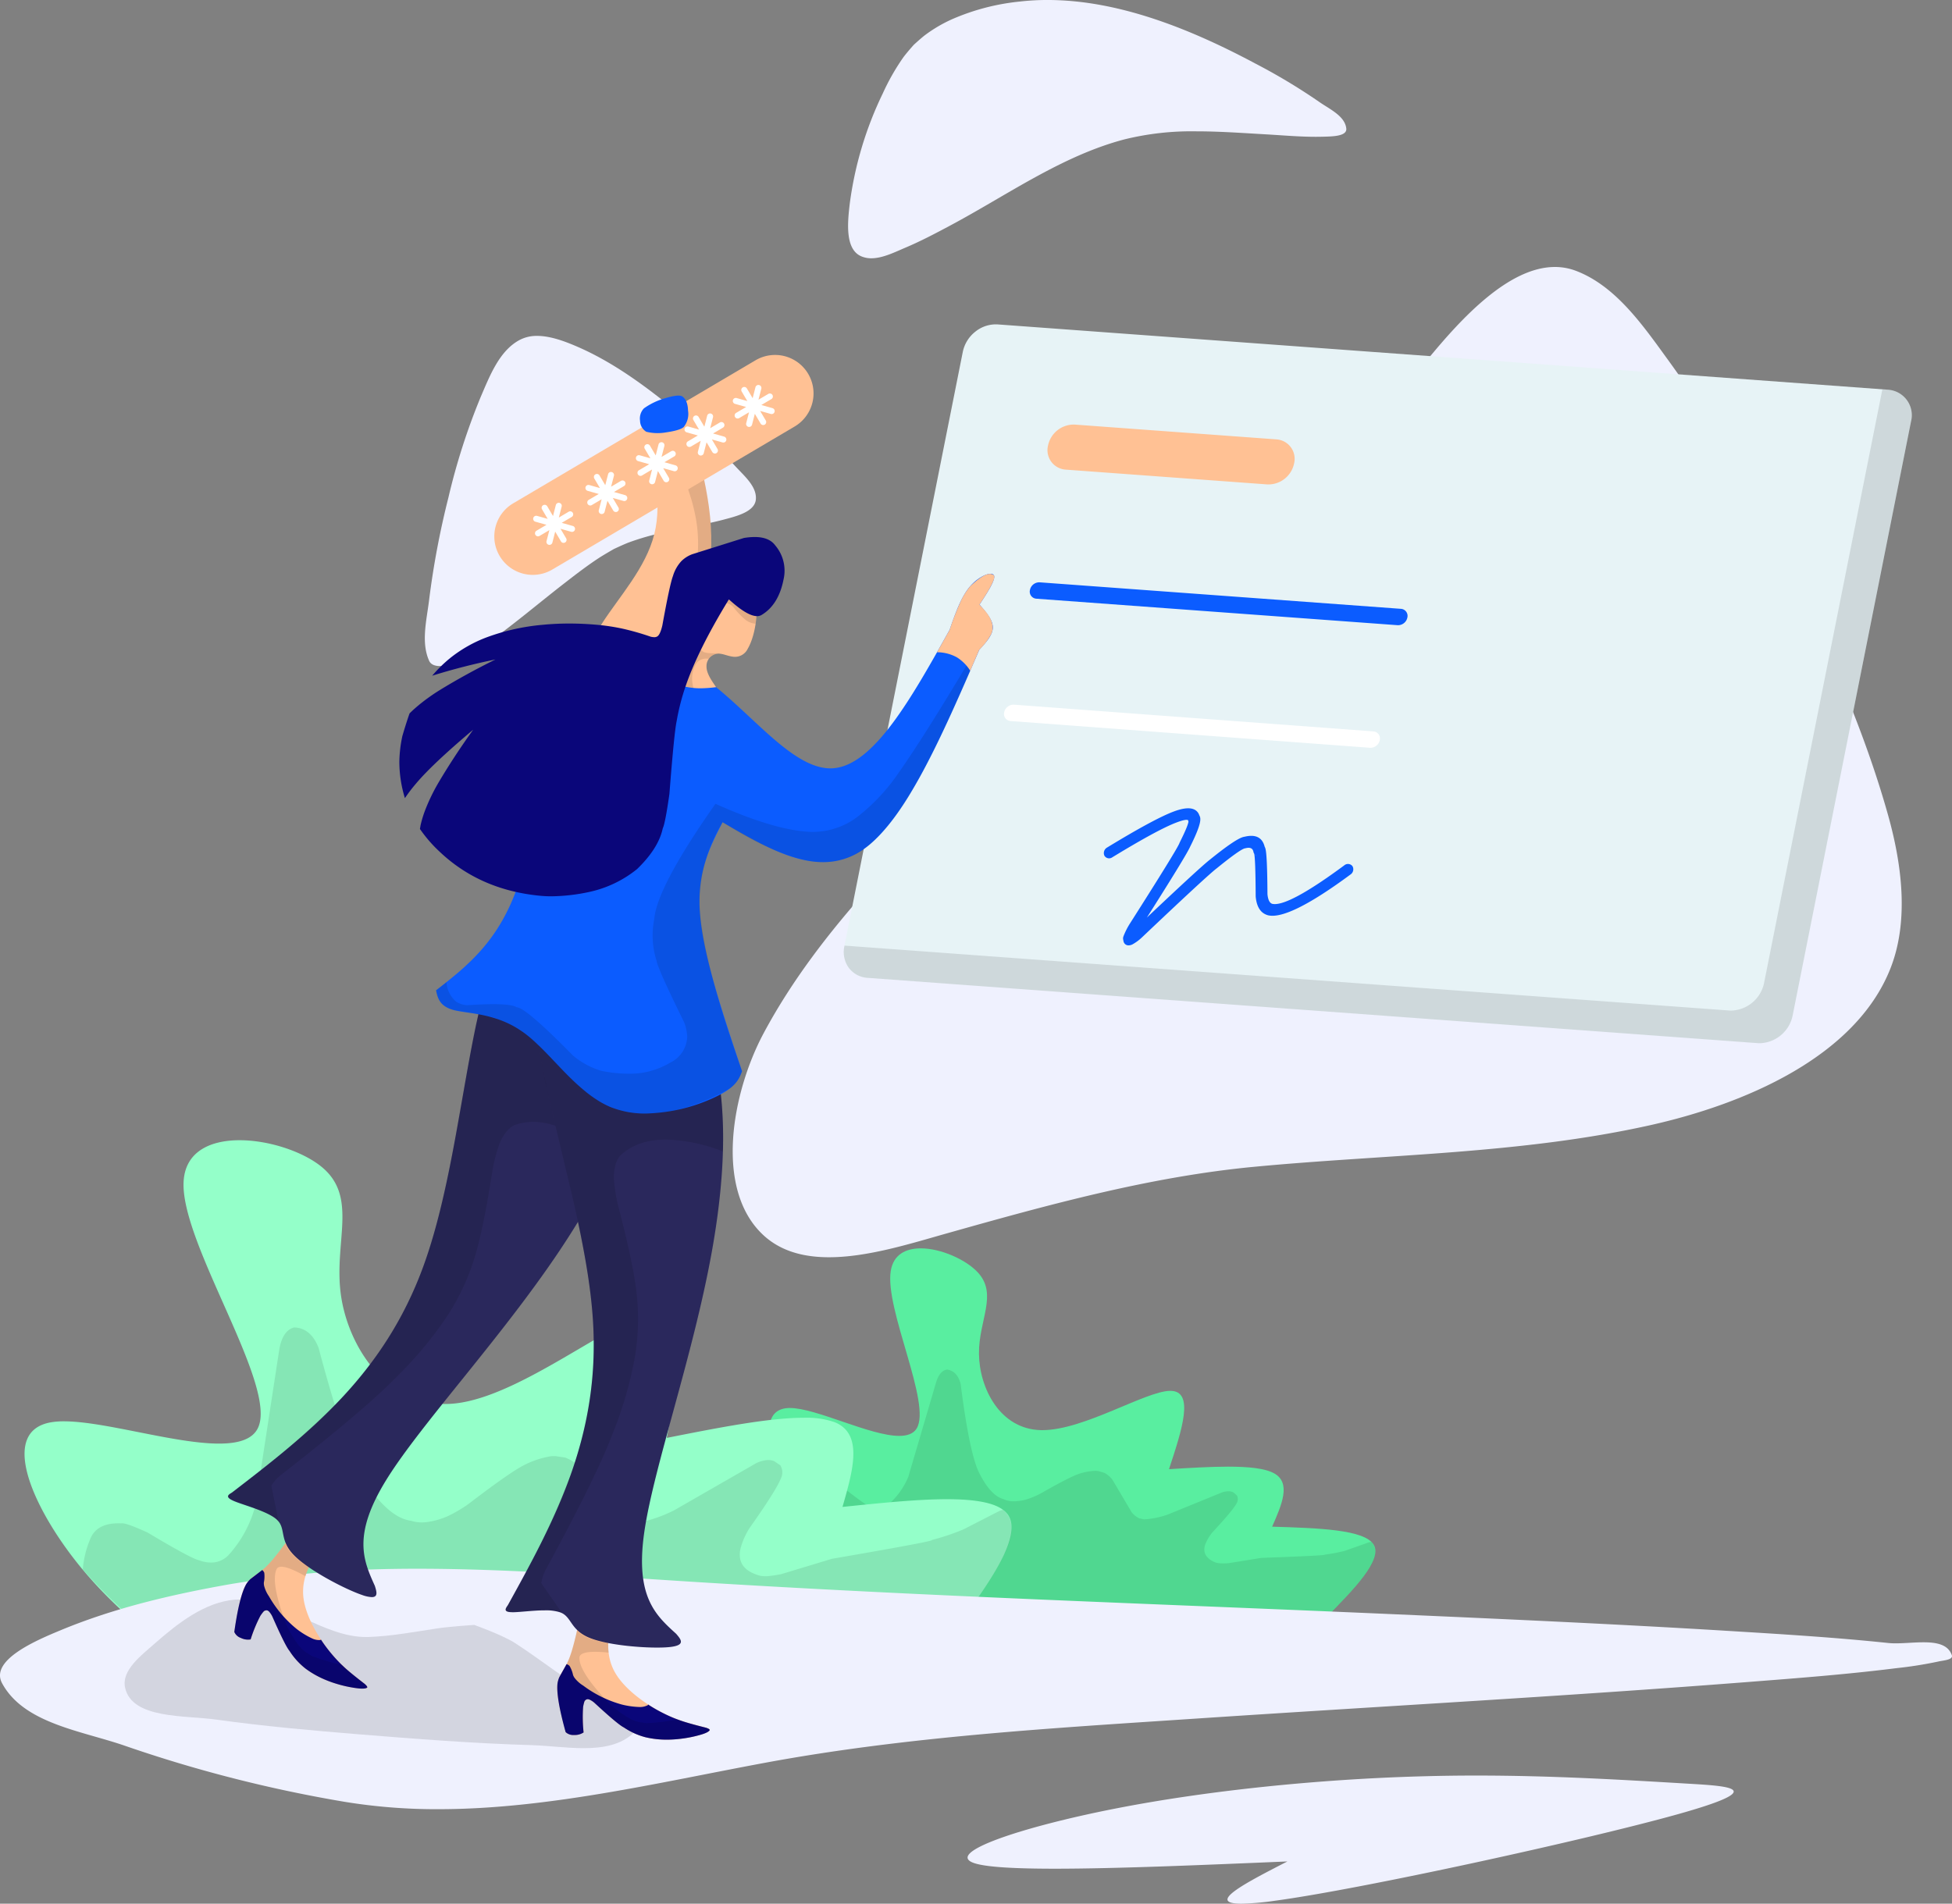
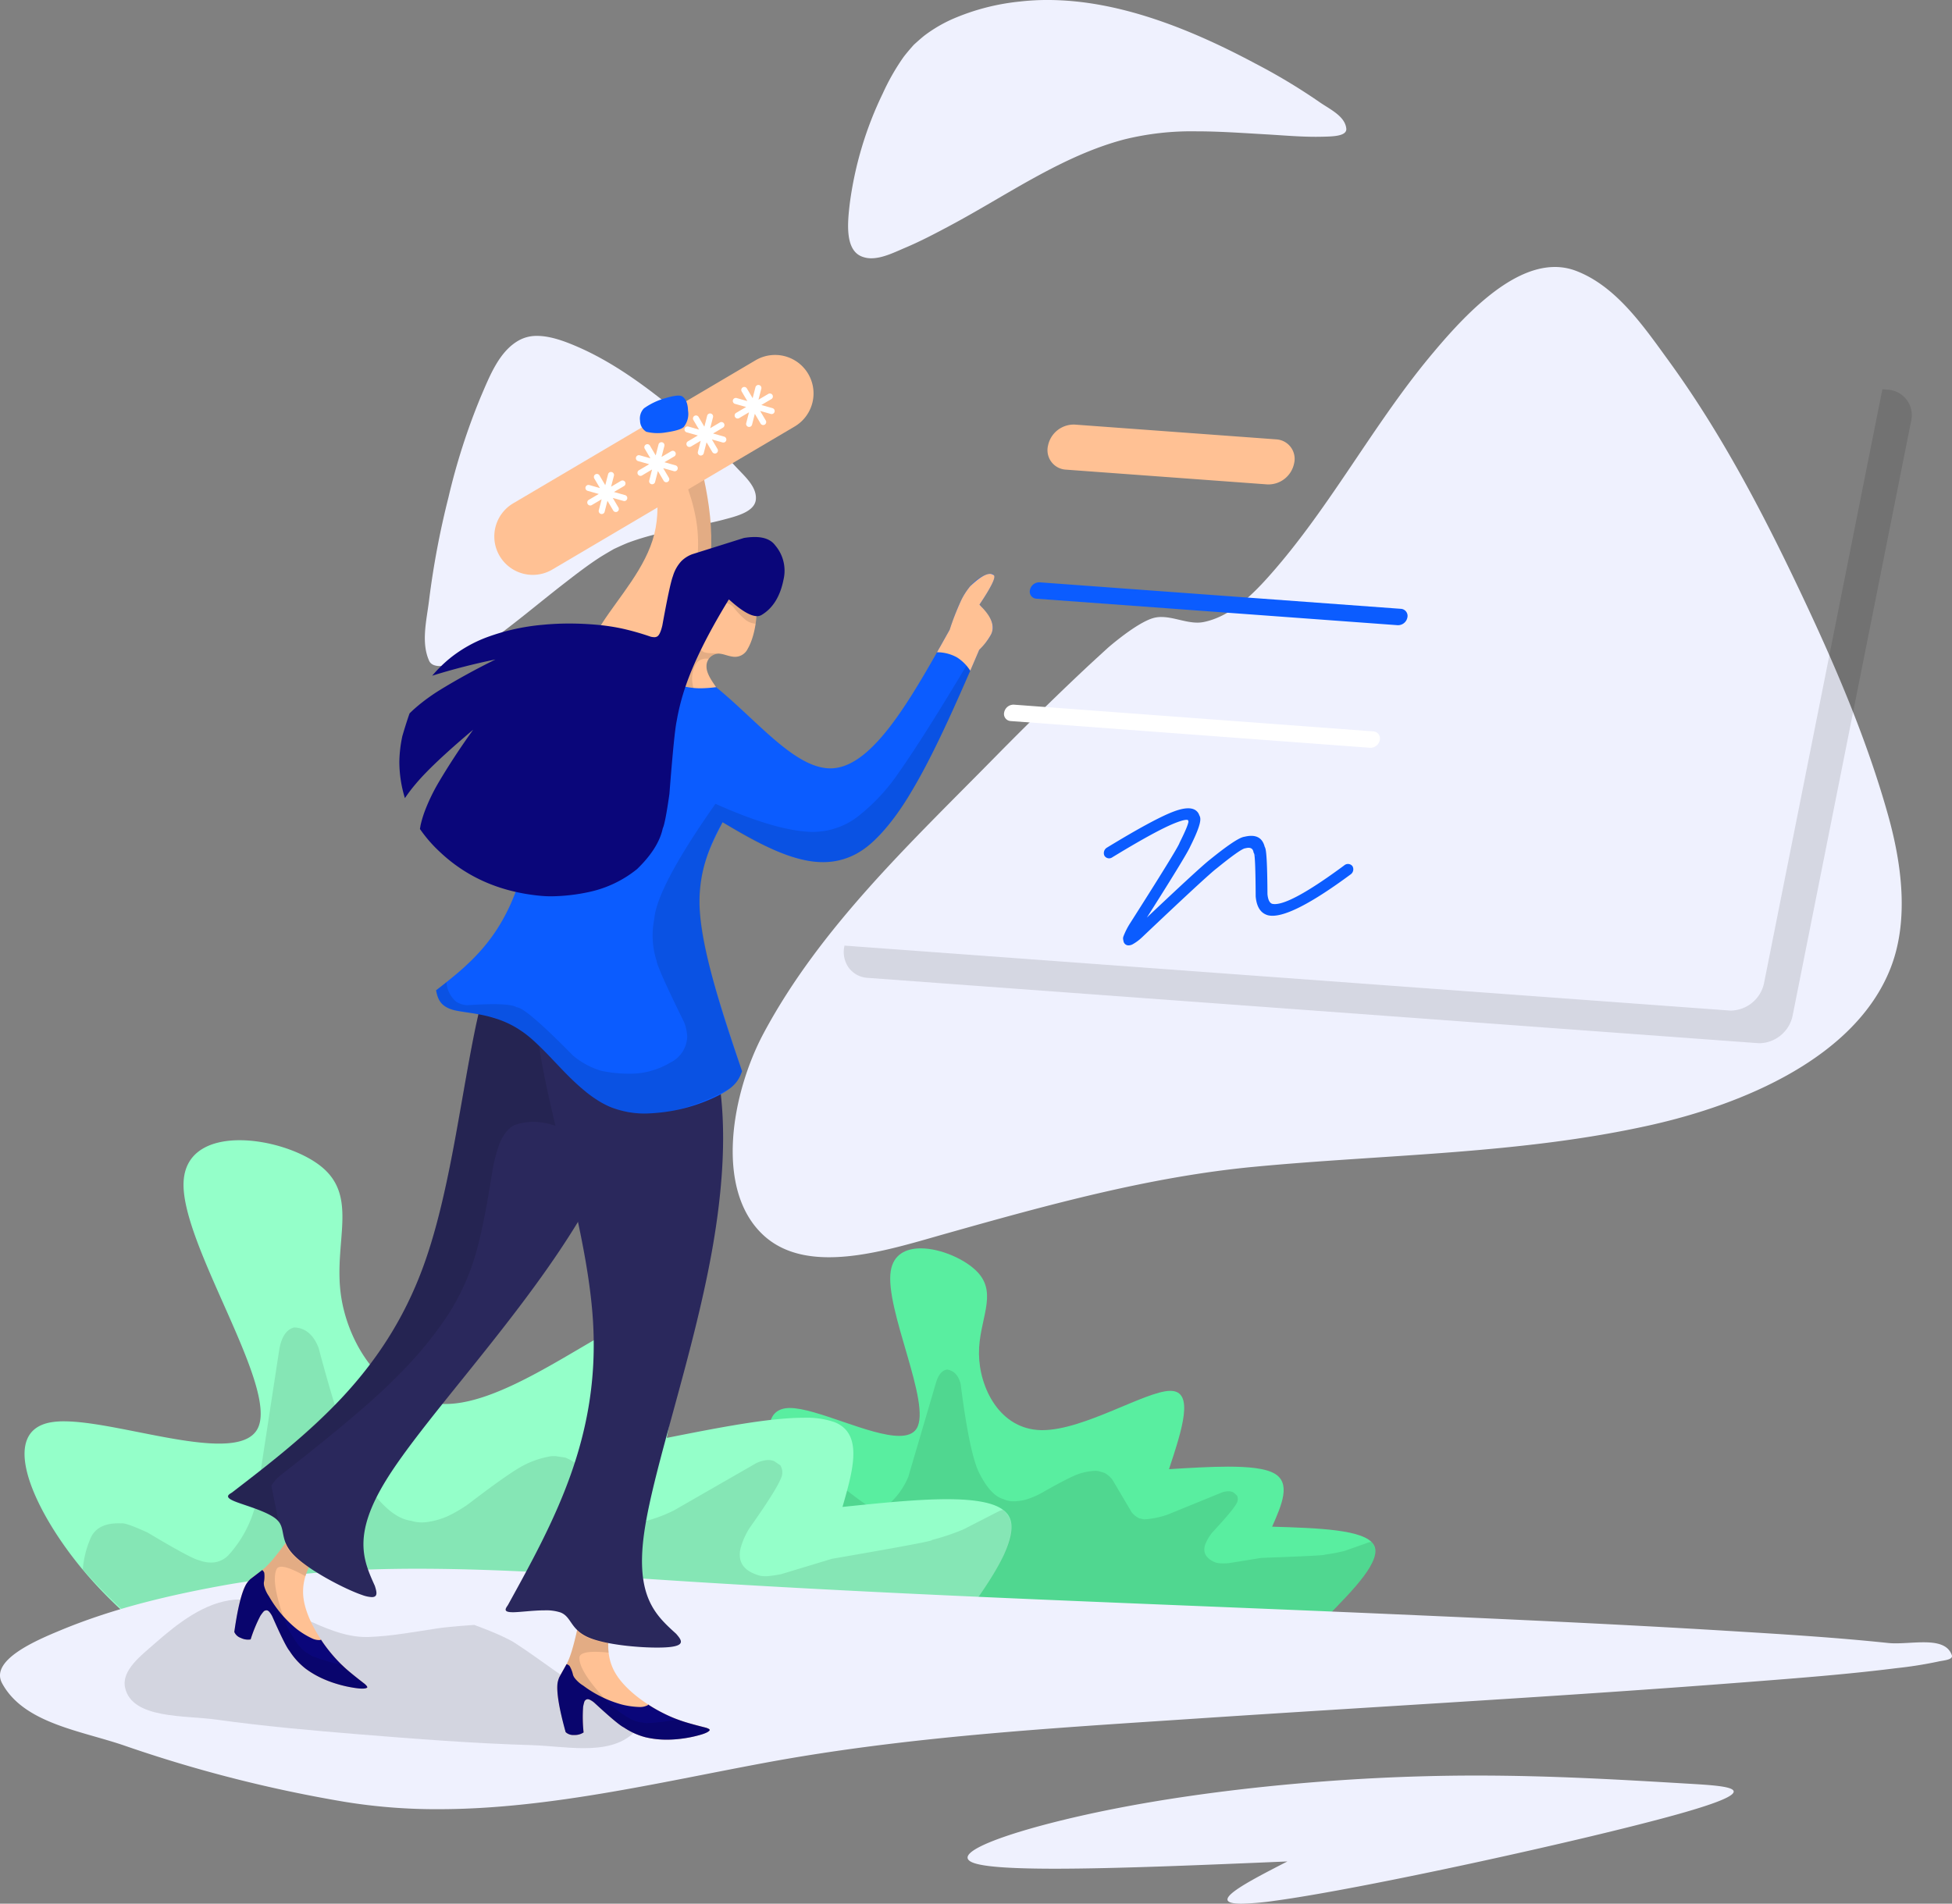
<svg xmlns="http://www.w3.org/2000/svg" width="513.767" height="501.152" viewBox="0 0 513.767 501.152">
  <rect x="0" y="0" width="513.767" height="501.152" fill="#808080" stroke="none" />
  <g id="Personal_Data_Protection" data-name="Personal Data Protection" transform="translate(-13.843 -62.287)">
    <g id="Group_540" data-name="Group 540" transform="translate(13.843 62.287)">
      <g id="Group_482" data-name="Group 482" transform="translate(6.458 300.164)">
        <g id="Group_478" data-name="Group 478" transform="translate(196.001 28.465)">
          <path id="Path_186" data-name="Path 186" d="M82.759,218.435c-8.264-7.61-16.523-15.22-22.406-25.326s-9.4-22.7-.749-22.94h.25c6.926,0,21.084,7.341,28.779,7.341,2.071,0,3.678-.534,4.546-1.886,4.122-6.438-8.429-31.449-6.767-41.574.7-4.292,3.957-5.908,7.885-5.908,5.34,0,11.917,2.989,15.006,6.318,5.364,5.779.225,12.575.319,21.458s5.424,19.846,16.343,20.081c.12,0,.24,0,.359,0,10.919,0,27.127-10.27,33.6-10.345h.07c6.447,0,3.049,10.31-.354,20.62,5.424-.334,10.849-.664,15.545-.664,5.335,0,9.731.424,12.136,1.767,4.526,2.52,2,8.279-.539,14.033,12.191.374,24.382.754,26.738,4.761s-5.135,11.642-12.625,19.277Z" transform="translate(-54.414 -128.141)" fill="#59eea0" />
        </g>
        <g id="Group_479" data-name="Group 479" transform="translate(203.053 60.372)">
          <path id="Path_187" data-name="Path 187" d="M95.639,134.535c-1.332.155-2.325,1.3-2.964,3.443L85.4,162.72a19.442,19.442,0,0,1-5.469,7.51,3.954,3.954,0,0,1-2.59.883,5.421,5.421,0,0,1-2.33-.679q-1.123-.337-7.8-5.664-3.264-2.051-4.047-2.076H63.1a10.348,10.348,0,0,0-1.342-.145,4.135,4.135,0,0,0-3.917,1.8,16.1,16.1,0,0,0-2.011,5q6.527,9.933,19.227,21.668l2.066,1.9,118.134,7.016q8.676-8.683,11.153-12.64,3.294-4.768.848-7.4h0l-.6.11-6.278,2.216a37.294,37.294,0,0,1-5.424,1.033q.973.225-16.667.868l-8.623,1.392c-.709.045-1.327.06-1.846.04a5.1,5.1,0,0,1-1.612-.239q-3.84-1.6-2.615-4.885a11.883,11.883,0,0,1,1.9-3.114q5.195-5.592,6.2-7.386a2.245,2.245,0,0,0,.225-2.191l-.908-.823a2.586,2.586,0,0,0-1.258-.334,5.429,5.429,0,0,0-1.737.275l-14.392,5.874a23.4,23.4,0,0,1-6.163,1.248l-1.263-.27a5.36,5.36,0,0,1-2.066-1.667l-4.975-8.424a6.548,6.548,0,0,0-2.141-1.881l-1.482-.434a4.874,4.874,0,0,0-.888-.1,15.064,15.064,0,0,0-5.449,1.218q-2.762,1.19-9.037,4.776a23.4,23.4,0,0,1-3.538,1.492,12.66,12.66,0,0,1-3.7.529,6.106,6.106,0,0,1-2.48-.564q-3.563-.973-6.682-7.48-2.433-5.689-4.586-22.771Q98.349,135,95.639,134.535Z" transform="translate(-55.827 -134.535)" fill="rgba(0,0,0,0.1)" />
        </g>
        <g id="Group_480" data-name="Group 480">
          <path id="Path_188" data-name="Path 188" d="M69.246,268.193c-14.716-10.3-29.433-20.585-40.915-35.336s-19.741-33.964-6.093-36.184a20.472,20.472,0,0,1,3.264-.234c10.729,0,29.113,5.863,40.825,5.863,5.03,0,8.833-1.078,10.27-4.172,5.16-11.083-20.071-48.021-19.607-64.419.23-8.214,6.917-11.273,14.751-11.273,7.8,0,16.747,3.029,21.608,7.026,9.731,8.009,3.044,19.876,5.09,33.929,1.936,13.269,11.667,28.485,27.347,28.485a25.157,25.157,0,0,0,2.839-.165c17.346-1.966,41.245-22.127,51.594-23.644a8.2,8.2,0,0,1,1.223-.095c8.863,0,5.8,16.413,2.735,32.826,13.409-2.655,26.818-5.3,36.03-5.3a22.859,22.859,0,0,1,8.069,1.133c7.7,3.029,4.925,12.685,2.146,22.341,9.811-1.013,19.617-2.031,27.511-2.031,7.715,0,13.6.973,15.864,3.863,4.581,5.844-5.649,19.547-15.874,33.245Z" transform="translate(-15.137 -122.437)" fill="#94ffc9" />
        </g>
        <g id="Group_481" data-name="Group 481" transform="translate(15.334 49.284)">
          <path id="Path_189" data-name="Path 189" d="M73.846,132.313q-3.129.8-3.967,6.093l-6.238,40.75a31.088,31.088,0,0,1-7.056,13.07,6.337,6.337,0,0,1-3.917,1.956,8.636,8.636,0,0,1-3.833-.579q-1.856-.292-13.579-7.3-5.614-2.56-6.852-2.425l-.1.015a15.872,15.872,0,0,0-2.151.055q-4.319.449-5.824,3.693a25.582,25.582,0,0,0-2.116,8.354q12.463,14.334,35.1,30.216l3.678,2.575,188.677-14.147q11.879-15.607,14.961-22.416,4.207-8.264-.235-11.9h0l-.928.3-9.472,4.855a59.568,59.568,0,0,1-8.374,2.8q1.587.15-26.224,4.94l-13.364,4.042q-1.669.337-2.914.464a8.334,8.334,0,0,1-2.6-.035q-6.43-1.722-5.19-7.186a19.069,19.069,0,0,1,2.35-5.34q7.029-9.963,8.239-13.025a3.6,3.6,0,0,0-.11-3.523l-1.612-1.1a4.113,4.113,0,0,0-2.066-.265,8.468,8.468,0,0,0-2.7.808l-21.543,12.376a37.27,37.27,0,0,1-9.5,3.3l-2.061-.155a8.634,8.634,0,0,1-3.633-2.2L149.01,169.1a10.421,10.421,0,0,0-3.8-2.52l-2.44-.374a7.621,7.621,0,0,0-1.422.03,23.864,23.864,0,0,0-8.379,3.094q-4.124,2.47-13.294,9.492a36.623,36.623,0,0,1-5.29,3.119,19.956,19.956,0,0,1-5.744,1.632,9.723,9.723,0,0,1-4.052-.364q-5.854-.779-12.181-10.42-5.075-8.5-12.136-35.1Q78.24,132.47,73.846,132.313Z" transform="translate(-18.21 -132.313)" fill="rgba(0,0,0,0.1)" />
        </g>
      </g>
      <g id="Group_489" data-name="Group 489">
        <g id="Group_483" data-name="Group 483" transform="translate(192.848 70.288)">
          <path id="Path_190" data-name="Path 190" d="M151.241,176.621s-4,3.648-5.973,5.5q-3.593,3.376-7.141,6.8-8.466,8.189-16.722,16.588c-22.117,22.5-45.885,44.738-60.766,72.553-8.359,15.625-13.074,41.095-.1,53.156,4.641,4.312,10.709,5.839,17.3,5.839,10.17,0,21.6-3.633,31-6.283,26.518-7.475,53.346-14.9,80.772-17.516,34.847-3.319,70.273-3.338,104.431-10.979,24.507-5.479,53.825-17.8,63.112-41.125,4.99-12.531,3.074-27.471-.564-40.456-5.749-20.515-14.282-40.221-23.419-59.464-9.906-20.864-20.76-41.5-34.343-60.178-6.657-9.152-13.783-19.607-24.353-23.659a15.481,15.481,0,0,0-5.594-1.028c-12.211,0-24.657,13.668-32.886,23.589-15.34,18.509-26.618,40.246-42.667,58.147-4.571,5.1-10.16,10.365-16.877,11.727a8.5,8.5,0,0,1-1.667.16c-3.129,0-6.378-1.482-9.472-1.482a7.672,7.672,0,0,0-2.3.329C158.521,170.229,151.241,176.621,151.241,176.621Z" transform="translate(-52.488 -76.372)" fill="#eff1fe" />
        </g>
        <g id="Group_484" data-name="Group 484" transform="translate(111.818 88.427)">
          <path id="Path_191" data-name="Path 191" d="M86,136.113s2.51-1.183,3.8-1.682a68.088,68.088,0,0,1,8.573-2.525c5.559-1.332,11.248-2.116,16.772-3.6,3.144-.838,7.959-2.016,8.229-5.26.289-3.418-3.109-6.213-5.419-8.748a145.206,145.206,0,0,0-15.61-14.522c-8-6.537-16.493-12.83-25.979-16.937-3.2-1.382-7.021-2.834-10.559-2.834A9.613,9.613,0,0,0,61.29,81.03c-5.4,2.81-7.93,9.457-10.335,15.041a171.324,171.324,0,0,0-8.513,26.548,221.65,221.65,0,0,0-5.065,26.873c-.639,5.3-2.181,11.158,0,16.034.464,1.028,1.582,1.4,2.874,1.4a11.265,11.265,0,0,0,4.456-1.078,56.445,56.445,0,0,0,8.379-5.22c6.837-4.876,13.234-10.34,19.871-15.49,2.994-2.32,5.993-4.636,9.162-6.707C83.382,137.61,86,136.113,86,136.113Z" transform="translate(-36.25 -80.007)" fill="#eff1fe" />
        </g>
        <g id="Group_485" data-name="Group 485" transform="translate(0 412.974)">
          <path id="Path_192" data-name="Path 192" d="M92.969,146.485s-13.045,1.632-19.507,2.79c-14.806,2.655-29.632,6.138-43.525,11.9-6.447,2.67-18.858,7.885-15.54,14.018,5.744,10.609,20.844,12.486,32.242,16.423A358.675,358.675,0,0,0,104.551,206.4a149.514,149.514,0,0,0,24.652,1.941c28.594,0,57.553-6.926,85.748-12.171,37.447-6.961,75.657-9.147,113.663-11.677,48.306-3.219,96.656-5.844,144.927-9.606,13.179-1.028,26.374-2.026,39.493-3.678a107.018,107.018,0,0,0,10.984-1.742c1.273-.3,3.972-.424,3.548-1.662-.973-2.824-3.992-3.4-7.461-3.4-2.4,0-5.02.274-7.321.274a19.085,19.085,0,0,1-1.971-.09c-13.838-1.457-27.736-2.306-41.624-3.154-29.4-1.8-58.835-3.119-88.263-4.411-61.839-2.715-123.719-4.706-185.5-8.588-23.893-1.5-47.8-3.393-71.74-3.393h-1.108c-6.662.02-13.324.195-19.971.629C99.391,145.886,92.969,146.485,92.969,146.485Z" transform="translate(-13.843 -145.043)" fill="#eff1fe" />
        </g>
        <g id="Group_486" data-name="Group 486" transform="translate(32.797 421.048)">
          <path id="Path_193" data-name="Path 193" d="M112.43,153.373s-6.437.429-9.626.908c-6,.893-11.992,2.046-18.055,2.271-.245.01-.484.015-.729.015-11.393,0-21.7-9.906-33.016-9.906-.509,0-1.013.02-1.522.06-8,.649-15.1,6.253-21.129,11.547-3.508,3.079-8.818,7.061-7.815,11.617,1.836,8.294,15.644,7.246,24.058,8.419,12.316,1.717,24.717,2.829,37.113,3.837,15.29,1.248,30.6,2.43,45.925,2.884,4.267.13,9.062.793,13.613.793,5.085,0,9.871-.828,13.279-4.162,3.433-3.358-6.462-7.356-10.664-9.676-7.246-4-13.693-9.3-20.64-13.8C119.92,156.038,112.43,153.373,112.43,153.373Z" transform="translate(-20.415 -146.661)" fill="rgba(0,0,0,0.12)" />
        </g>
        <g id="Group_487" data-name="Group 487" transform="translate(223.218)">
          <path id="Path_194" data-name="Path 194" d="M75.831,74.119s-1.921,2.156-2.765,3.329a59.066,59.066,0,0,0-5.355,9.422,94.68,94.68,0,0,0-8.7,29.048c-.544,4.676-1.337,11.9,2.964,13.813a6.6,6.6,0,0,0,2.725.549c2.989,0,6.218-1.637,9.012-2.819,4.037-1.707,7.925-3.763,11.8-5.834,15.011-8.019,29.313-18.3,45.766-22.641a73.959,73.959,0,0,1,18.978-2.126c6.143,0,12.326.454,18.409.8,4.327.25,8.663.639,12.995.639.709,0,1.417-.01,2.121-.03,2.1-.07,6.143-.06,5.918-2.146-.359-3.329-4.426-5.11-7.161-7.036a157.428,157.428,0,0,0-16.672-10.02c-16.722-8.938-35.85-16.782-54.783-16.782a63.979,63.979,0,0,0-7.311.409A59.421,59.421,0,0,0,86,67.322a37.445,37.445,0,0,0-7.176,4.207C77.768,72.327,75.831,74.119,75.831,74.119Z" transform="translate(-58.574 -62.287)" fill="#eff1fe" />
        </g>
        <g id="Group_488" data-name="Group 488" transform="translate(254.668 467.423)">
          <path id="Path_195" data-name="Path 195" d="M254.93,158.11c10.524.629,21.044,1.253-3.144,8.024S168.7,185.811,145.8,188.9a70.851,70.851,0,0,1-8.833.778c-9.561,0,1.263-5.559,12.081-11.118-22.561.953-45.127,1.911-61.181,1.911-10.285,0-17.9-.394-21.129-1.432-8.264-2.655,12.231-9.541,37.073-14.407s54.035-7.715,79.944-8.463q7.74-.225,15.115-.22C218.681,155.954,236.805,157.032,254.93,158.11Z" transform="translate(-64.876 -155.954)" fill="#eff1fe" />
        </g>
      </g>
      <g id="Group_497" data-name="Group 497" transform="translate(222.082 85.383)">
        <g id="Group_490" data-name="Group 490" transform="translate(0)">
-           <path id="Path_196" data-name="Path 196" d="M98.876,79.417a8.576,8.576,0,0,0-5.864,1.876,9.107,9.107,0,0,0-3.334,5.325L58.5,243.108a7.148,7.148,0,0,0,1.148,5.654,6.658,6.658,0,0,0,4.96,2.67l234.268,17.186a9.044,9.044,0,0,0,9.2-7.2l31.179-156.485a6.72,6.72,0,0,0-6.108-8.329L216.013,88.011Z" transform="translate(-58.346 -79.397)" fill="#e7f3f6" />
-         </g>
+           </g>
        <g id="Group_492" data-name="Group 492" transform="translate(53.646 26.376)">
          <path id="Path_198" data-name="Path 198" d="M96.28,86.5h0l53.066,3.892a5.134,5.134,0,0,1,4.661,6.358,6.911,6.911,0,0,1-7.026,5.5h0L93.914,98.358A5.132,5.132,0,0,1,89.254,92,6.916,6.916,0,0,1,96.28,86.5Z" transform="translate(-89.135 -86.486)" fill="#ffc194" />
        </g>
        <g id="Group_493" data-name="Group 493" transform="translate(48.959 67.91)">
          <path id="Path_199" data-name="Path 199" d="M90.79,94.814h0l95.089,6.976a1.862,1.862,0,0,1,1.692,2.31,2.509,2.509,0,0,1-2.555,2h0L89.932,99.126a1.862,1.862,0,0,1-1.692-2.311A2.508,2.508,0,0,1,90.79,94.814Z" transform="translate(-88.196 -94.809)" fill="#0b5cff" />
        </g>
        <g id="Group_494" data-name="Group 494" transform="translate(42.178 100.117)">
          <path id="Path_200" data-name="Path 200" d="M89.436,101.268h0l94.605,7.036a1.866,1.866,0,0,1,1.692,2.315,2.512,2.512,0,0,1-2.555,2h0L88.573,105.58a1.866,1.866,0,0,1-1.692-2.315A2.517,2.517,0,0,1,89.436,101.268Z" transform="translate(-86.837 -101.263)" fill="#fff" />
        </g>
        <g id="Group_495" data-name="Group 495" transform="translate(68.426 127.402)">
          <path id="Path_201" data-name="Path 201" d="M92.97,117.063h0q12.388-7.553,17.551-9.486h0q3.982-1.49,5.709-.354h0a2.53,2.53,0,0,1,.838.923h0a3.278,3.278,0,0,1,.235.609h0l.025.11-.389-.684a1.92,1.92,0,0,1,.574,1.427v.005q.037,1.8-2.66,7.186l.08-.19-.02.05h0q-.778,2.051-13.259,21.663l.025-.045a16.7,16.7,0,0,0-1.462,2.8l.04-.764.1.474-1.4-1.058a.882.882,0,0,0-.339.07v-.005a9.765,9.765,0,0,0,1.592-1.233l-.055.05q17.239-16.348,19.971-18.434l-.045.035q6.729-5.449,8.8-5.943v0a2.705,2.705,0,0,1,.5-.08l-.314.05q4.663-1.168,5.474,3.009l-.988-1.033a1.464,1.464,0,0,1,1.083,1.088v0q.494,1.579.549,12.151l0-.13c.14,1.512.579,2.37,1.307,2.57l-.06-.015q4.035.913,18.983-10.14a1.488,1.488,0,0,1,2.141.225,1.638,1.638,0,0,1-.5,2.181h0q-16.221,11.992-21.663,10.764l-.06-.015q-2.859-.778-3.244-4.9l-.005-.13h0q-.052-10.128-.419-11.308h0a1.012,1.012,0,0,0,.818.674,1.305,1.305,0,0,1-.988-1.033h0q-.269-1.407-2.036-.963a1.293,1.293,0,0,1-.309.05h0l.08-.01h0q-1.3.307-7.371,5.235l-.04.03q-2.575,1.969-19.672,18.18l-.055.05a12.16,12.16,0,0,1-2.465,1.8h0a2.4,2.4,0,0,1-.923.244,1.321,1.321,0,0,1-1.4-1.058h0l-.095-.474a1.516,1.516,0,0,1,.045-.759h0a18.811,18.811,0,0,1,1.811-3.583l.025-.04q12.283-19.3,12.935-21.014h0v0a1.27,1.27,0,0,1,.08-.19h0c1.547-3.094,2.315-4.97,2.3-5.644h0a.727.727,0,0,0,.274.514,1.326,1.326,0,0,1-.389-.684h0l0-.015h0l-.01-.03h0l.02.025h0c-.344-.23-1.352-.035-3.014.589h0q-4.851,1.812-16.947,9.187a1.439,1.439,0,0,1-2.076-.444A1.673,1.673,0,0,1,92.97,117.063Z" transform="translate(-92.097 -106.73)" fill="#0b5cff" />
        </g>
        <g id="Group_496" data-name="Group 496" transform="translate(0 17.102)">
          <path id="Path_202" data-name="Path 202" d="M331.707,82.824l-31.149,156.33a9.093,9.093,0,0,1-8.633,7.221c-.19,0-.374-.005-.564-.02L58.535,229.273l-.035.16a7.148,7.148,0,0,0,1.148,5.654,6.658,6.658,0,0,0,4.96,2.67l234.268,17.186c.19.015.374.025.564.025a9.1,9.1,0,0,0,8.633-7.226L339.252,91.258a6.72,6.72,0,0,0-6.108-8.329Z" transform="translate(-58.346 -82.824)" fill="rgba(0,0,0,0.11)" />
        </g>
      </g>
      <g id="Group_543" data-name="Group 543" transform="translate(-119.924 -3.331)">
        <g id="Group_549" data-name="Group 549" transform="translate(179.944 243.703)">
          <g id="Group_543-2" data-name="Group 543" transform="translate(1.651 161.903)">
            <path id="Path_240" data-name="Path 240" d="M196.535,151.7c-2.889,4.069-5.777,8.137-8.109,10.329s-4.108,2.5-5.378,5.018-2.04,7.255-2.81,11.987a2.516,2.516,0,0,0,.8,1.056,5.78,5.78,0,0,0,1.883.866,3.409,3.409,0,0,0,.849.1,6.726,6.726,0,0,0,.764-.051c1.377-3.833,2.748-7.66,4.159-7.66a1.016,1.016,0,0,1,.731.365c1.663,1.692,3.377,9.576,8.71,14.268,4.951,4.361,13.026,5.974,15.943,5.974a5.662,5.662,0,0,0,.584-.028c2.237-.259-2.242-2.293-6.665-6.755s-8.789-11.352-9.537-16.949,2.107-9.908,4.968-14.218Z" transform="translate(-180.238 -151.704)" fill="#ffc194" />
          </g>
          <g id="Group_544" data-name="Group 544" transform="translate(1.651 172.94)">
            <path id="Path_241" data-name="Path 241" d="M187.589,153.668l-3.1,2.371a6.722,6.722,0,0,0-1.113,1.349q-1.821,3.178-3.141,12.577a2.871,2.871,0,0,0,1.72,1.579l.191.09a4.172,4.172,0,0,0,2.388.3,37.674,37.674,0,0,1,2.6-6.272c.624-.9.995-1.321,1.124-1.27a.827.827,0,0,1,.759-.051,1.435,1.435,0,0,1,.4.3,5.532,5.532,0,0,1,.854,1.321q3.4,7.713,4.479,8.975a18.681,18.681,0,0,0,4.226,4.676,24.163,24.163,0,0,0,4.889,2.81,28.661,28.661,0,0,0,3.327,1.214,32.314,32.314,0,0,0,4.968,1.1c1.7.247,2.72.191,3.085-.163l-.067-.259a3.658,3.658,0,0,0-.736-.759q-3.785-2.917-5.35-4.389a37.166,37.166,0,0,1-3.293-3.484,39.034,39.034,0,0,1-2.765-3.715.777.777,0,0,1-.146.129,4.366,4.366,0,0,1-2.276-.472,21.388,21.388,0,0,1-3.923-2.411,30.5,30.5,0,0,1-7.328-8.621,8.593,8.593,0,0,1-1.281-2.782,3.583,3.583,0,0,1-.067-.854,7.829,7.829,0,0,0,.107-2.574,1.785,1.785,0,0,0-.534-.714Z" transform="translate(-180.238 -153.668)" fill="#0a067a" />
          </g>
          <g id="Group_545" data-name="Group 545">
            <path id="Path_242" data-name="Path 242" d="M180.977,275.44c-.995.6-1.984,1.2.691,2.31s9.014,2.7,11.279,4.979.461,5.238,4.355,9.216,13.5,8.969,18,10.486a8.44,8.44,0,0,0,2.484.534c1.714,0,1.259-1.478.8-2.956-3.007-6.654-6.013-13.313,3.023-27.93s30.127-37.185,45.637-60.389,25.446-47.025,20.641-65.525c-3.361-12.936-13.937-23.271-23.513-23.271-4.108,0-8.036,1.905-11.127,6.333-10.284,14.735-11.3,57.371-21.8,86.386S200.96,260.037,180.977,275.44Z" transform="translate(-179.944 -122.894)" fill="#2a285c" />
          </g>
          <g id="Group_546" data-name="Group 546" transform="translate(1.651 165.943)">
            <path id="Path_243" data-name="Path 243" d="M193.646,152.423q-2.461,3.347-4.007,5.041a18.119,18.119,0,0,1-1.781,1.753l-.27.2-3.1,2.371a6.722,6.722,0,0,0-1.113,1.349q-1.821,3.178-3.141,12.577a2.871,2.871,0,0,0,1.72,1.579l.191.09a4.172,4.172,0,0,0,2.388.3,37.676,37.676,0,0,1,2.6-6.272c.624-.9.995-1.321,1.124-1.27a.827.827,0,0,1,.759-.051,1.435,1.435,0,0,1,.4.3,5.532,5.532,0,0,1,.854,1.321q3.4,7.713,4.479,8.975a18.681,18.681,0,0,0,4.226,4.676,24.165,24.165,0,0,0,4.889,2.81,28.658,28.658,0,0,0,3.327,1.214,32.306,32.306,0,0,0,4.968,1.1c1.7.247,2.72.191,3.085-.163l-.067-.259a3.657,3.657,0,0,0-.736-.759q-3.785-2.917-5.35-4.389l-.523-.517a52.248,52.248,0,0,1-7.615-2.242,4.052,4.052,0,0,1-1.259-.753q-2.664-1.189-5.822-7.7-4.215-11.27-2.433-14.65.809-1.163,4.338.377a34.836,34.836,0,0,1,3.181,1.613,20.5,20.5,0,0,1,.888-2.326q-4.78-3.127-5.822-5.6C193.9,152.9,193.77,152.665,193.646,152.423Z" transform="translate(-180.238 -152.423)" fill="rgba(0,0,0,0.11)" />
          </g>
          <g id="Group_547" data-name="Group 547" transform="translate(24.253 174.058)">
            <path id="Path_244" data-name="Path 244" d="M184.26,153.867c.523.315,1.034.618,1.529.91l.1-.017q-.843-.455-1.618-.894Z" transform="translate(-184.26 -153.867)" fill="rgba(0,0,0,0.11)" />
          </g>
          <g id="Group_548" data-name="Group 548" transform="translate(0.002 8.909)">
            <path id="Path_245" data-name="Path 245" d="M270.323,127.574a31.819,31.819,0,0,0-9.5-2.765q-3.431-1.3-9.789,2.518l-1.236,1.354q-.514,1.3-1.006,2.72a122.427,122.427,0,0,0-3.434,13l-.006-.028h0q-.253.152-5.873,31.9-1.543,8.413-3.484,16.567a148.9,148.9,0,0,1-4.546,15.449,100.005,100.005,0,0,1-6,13.442,102.651,102.651,0,0,1-15.679,21.579,234.571,234.571,0,0,1-28.8,24.805l-.242.146q-1.458.784-.225,1.579,5.665,2.006,8.744,3.349c2.371,1.034,3.6,1.77,3.692,2.214.107.112.208.225.3.343l-1.894-9.447a11.361,11.361,0,0,1,2.8-3.029q22.018-17.2,30.043-25.491a101.464,101.464,0,0,0,13.706-16.522,61.556,61.556,0,0,0,7.778-17.949q1.9-7.292,3.906-20.2a43.094,43.094,0,0,1,1.529-6.03,12.135,12.135,0,0,1,2.338-4.232,7.14,7.14,0,0,1,1.8-1.428q5.833-2.133,12.762.882a43.918,43.918,0,0,1,11.7,8.053c.287.27.562.551.832.837q1.349-2.883,2.518-5.727l2.113-5.631A78.489,78.489,0,0,0,288.12,158.9a45.96,45.96,0,0,0-.23-20.057l-.185-.624a85.254,85.254,0,0,0-10.3-7.081Q273.591,129,270.323,127.574Z" transform="translate(-179.945 -124.479)" fill="rgba(0,0,0,0.11)" />
          </g>
        </g>
        <g id="Group_556" data-name="Group 556" transform="translate(253.001 251.509)">
          <g id="Group_550" data-name="Group 550" transform="translate(13.577 176.233)">
            <path id="Path_246" data-name="Path 246" d="M201.619,155.643c-1.028,4.883-2.051,9.767-3.316,12.7s-2.771,3.934-2.928,6.749,1.023,7.469,2.208,12.116a2.46,2.46,0,0,0,1.158.646,5.148,5.148,0,0,0,1.152.118,5.335,5.335,0,0,0,.922-.073,4.241,4.241,0,0,0,1.495-.6c-.287-4.372-.573-8.744,1.085-8.744a1.306,1.306,0,0,1,.489.107c2.2.888,6.918,7.429,13.684,9.6a21.559,21.559,0,0,0,6.575.927c4.968,0,9.6-1.287,10.947-2.074,1.95-1.13-2.973-1.2-8.806-3.529s-12.588-6.9-15.51-11.734-2.023-9.93-1.118-15.021Z" transform="translate(-195.36 -155.643)" fill="#ffc194" />
          </g>
          <g id="Group_551" data-name="Group 551" transform="translate(13.604 189.922)">
            <path id="Path_247" data-name="Path 247" d="M197.8,158.079,195.9,161.49a6.442,6.442,0,0,0-.483,1.68q-.4,3.633,2.141,12.785a2.882,2.882,0,0,0,2.209.764l.208.006a4.15,4.15,0,0,0,2.31-.68,38.3,38.3,0,0,1-.118-6.783q.32-1.61.523-1.618a.838.838,0,0,1,.68-.343,1.306,1.306,0,0,1,.489.107,5.444,5.444,0,0,1,1.309.871q6.187,5.715,7.693,6.44a18.524,18.524,0,0,0,5.738,2.6,24.288,24.288,0,0,0,5.6.629,29.463,29.463,0,0,0,3.535-.219,32.31,32.31,0,0,0,5-.972c1.652-.449,2.574-.9,2.765-1.377l-.169-.214a3.573,3.573,0,0,0-.978-.4q-4.636-1.163-6.659-1.894a36.5,36.5,0,0,1-4.406-1.877,39.749,39.749,0,0,1-4.018-2.3.833.833,0,0,1-.084.174,4.43,4.43,0,0,1-2.276.478,21.749,21.749,0,0,1-4.558-.646,30.413,30.413,0,0,1-10.16-4.979,8.392,8.392,0,0,1-2.282-2.04,3.5,3.5,0,0,1-.4-.759,7.845,7.845,0,0,0-.927-2.4,1.73,1.73,0,0,0-.776-.444Z" transform="translate(-195.365 -158.079)" fill="#0a067a" />
          </g>
          <g id="Group_552" data-name="Group 552" transform="translate(0.007)">
            <path id="Path_248" data-name="Path 248" d="M193.521,298.684c-.646.922-1.293,1.843,1.321,1.843h.236c1.866-.039,5.215-.495,8.154-.495a12.007,12.007,0,0,1,4.175.562c2.99,1.186,2.512,4.614,7.676,6.7,4.26,1.731,12.375,2.54,17.73,2.54,1.124,0,2.13-.034,2.956-.107,4.726-.41,3.389-1.967,2.051-3.529-5.417-4.906-10.829-9.806-8.373-26.817s12.774-46.126,17.736-73.584,4.563-53.274-7.233-68.318c-6.423-8.2-16.235-13.2-24.406-13.2-6.822,0-12.5,3.484-14.111,11.5-3.552,17.612,12.538,57.107,14.493,87.909S205.7,276.587,193.521,298.684Z" transform="translate(-192.946 -124.283)" fill="#2a285c" />
          </g>
          <g id="Group_553" data-name="Group 553" transform="translate(13.604 181.088)">
            <path id="Path_249" data-name="Path 249" d="M200.557,156.507q-.919,4.046-1.663,6.227a17.228,17.228,0,0,1-.933,2.315l-.163.292-1.894,3.411a6.442,6.442,0,0,0-.483,1.68q-.4,3.633,2.141,12.785a2.882,2.882,0,0,0,2.209.764l.208.006a4.15,4.15,0,0,0,2.31-.68,38.3,38.3,0,0,1-.118-6.783q.32-1.61.523-1.618a.838.838,0,0,1,.68-.343,1.306,1.306,0,0,1,.489.107,5.443,5.443,0,0,1,1.309.871q6.187,5.715,7.693,6.44a18.523,18.523,0,0,0,5.738,2.6,24.287,24.287,0,0,0,5.6.629,29.463,29.463,0,0,0,3.535-.219,32.31,32.31,0,0,0,5-.972c1.652-.449,2.574-.9,2.765-1.377l-.169-.214a3.574,3.574,0,0,0-.978-.4q-4.636-1.163-6.659-1.894l-.68-.259a52.023,52.023,0,0,1-7.879.978,4.045,4.045,0,0,1-1.455-.185q-2.917-.025-8.407-4.737-8.362-8.649-8.081-12.459.278-1.391,4.13-1.388a33.959,33.959,0,0,1,3.557.214,20.706,20.706,0,0,1-.112-2.49q-5.631-.961-7.575-2.81C200.978,156.844,200.765,156.681,200.557,156.507Z" transform="translate(-195.365 -156.507)" fill="rgba(0,0,0,0.11)" />
          </g>
          <g id="Group_554" data-name="Group 554" transform="translate(30.467 184.859)">
            <path id="Path_250" data-name="Path 250" d="M198.366,157.178c.6.079,1.191.157,1.765.225l.079-.051c-.635-.056-1.248-.112-1.843-.174Z" transform="translate(-198.366 -157.178)" fill="rgba(0,0,0,0.11)" />
          </g>
          <g id="Group_555" data-name="Group 555" transform="translate(0 9.879)">
-             <path id="Path_251" data-name="Path 251" d="M219.355,126.041a31.9,31.9,0,0,0-9.812,1.253q-3.667.185-7.974,6.221l-.59,1.736c.028.927.084,1.888.163,2.894a122.279,122.279,0,0,0,2.04,13.285l-.017-.023h0q-.169.236,7.35,31.594,1.947,8.337,3.417,16.584a148.471,148.471,0,0,1,2,15.982,99.836,99.836,0,0,1-.135,14.712,102.616,102.616,0,0,1-5.766,26.047,233.776,233.776,0,0,1-16.5,34.235l-.157.23c-.686.871-.54,1.382.427,1.54q5.985-.413,9.351-.416,3.878,0,4.265.556a4.076,4.076,0,0,1,.416.191l-5.5-7.907a11.264,11.264,0,0,1,1.36-3.894q13.327-24.555,17.37-35.365a101.124,101.124,0,0,0,5.968-20.619A61.523,61.523,0,0,0,227,205.312q-1.163-7.435-4.479-20.074a43.14,43.14,0,0,1-1.012-6.137,12.308,12.308,0,0,1,.455-4.816,7.324,7.324,0,0,1,1.085-2.029q4.5-4.282,12.054-4.282a44.057,44.057,0,0,1,13.942,2.709q.556.2,1.1.438.093-3.178.023-6.255l-.3-6.007a79.165,79.165,0,0,0-1.68-11.206,45.946,45.946,0,0,0-8.222-18.292c-.135-.169-.275-.332-.416-.5a85.126,85.126,0,0,0-12.268-2.383Q222.915,126.041,219.355,126.041Z" transform="translate(-192.944 -126.041)" fill="rgba(0,0,0,0.11)" />
-           </g>
+             </g>
        </g>
        <g id="Group_560" data-name="Group 560" transform="translate(234.695 154.378)">
          <g id="Group_557" data-name="Group 557">
            <path id="Path_252" data-name="Path 252" d="M332.73,115.108c1.753,2.029,3.512,4.052,3.5,6.035s-1.787,3.923-3.563,5.861c-9.773,22.585-19.545,45.177-30.807,52.746a18.084,18.084,0,0,1-10.34,3.158c-8.458,0-17.438-5.249-26.418-10.5-3.4,6.62-6.8,13.24-5.946,24.165s5.957,26.148,11.065,41.372c-.837,2.209-1.669,4.411-7.8,7.159a45.259,45.259,0,0,1-17.483,3.984,24.375,24.375,0,0,1-9.166-1.641c-9.081-3.687-15.814-14.336-22.866-19.557s-14.426-5.018-18.348-5.985-4.395-3.108-4.872-5.249c8.407-6.558,16.808-13.116,21.872-28.542s6.794-39.737,14.386-51.566c3.984-6.21,9.581-8.98,15.808-8.98,5.637,0,11.79,2.276,17.719,6.339,12.206,8.368,23.468,24.316,34,24.316.23,0,.455-.006.68-.022,10.739-.708,20.725-18.59,30.717-36.472,1.512-4.35,3.018-8.7,5.412-11.464,1.8-2.085,4.114-3.271,5.378-3.271a.894.894,0,0,1,.854.393C337.068,108.46,334.9,111.787,332.73,115.108Z" transform="translate(-189.687 -106.999)" fill="#0b5cff" />
          </g>
          <g id="Group_558" data-name="Group 558" transform="translate(131.854 0.028)">
            <path id="Path_253" data-name="Path 253" d="M227.092,107q-1.8,0-5.2,3.243a18.054,18.054,0,0,0-2.6,4.17,70.435,70.435,0,0,0-2.815,7.294l-2.5,4.462c-.287.495-.562.983-.837,1.467a10.813,10.813,0,0,1,5.249,1.343,11.23,11.23,0,0,1,3.507,3.524q1.155-2.672,2.372-5.524a17.314,17.314,0,0,0,3.029-3.889q1.745-3.186-2.529-7.5l-.438-.506q4.619-6.878,3.788-7.716A1.55,1.55,0,0,0,227.092,107Z" transform="translate(-213.15 -107.004)" fill="#ffc194" />
          </g>
          <g id="Group_559" data-name="Group 559" transform="translate(0 24.198)">
            <path id="Path_254" data-name="Path 254" d="M329.274,111.3q-11.22,18.781-17.708,28.008a50.957,50.957,0,0,1-10.829,11.678,19.5,19.5,0,0,1-14.072,3.956q-8.969-.809-23.44-7.277-15.367,21.866-16.1,30.3a21.785,21.785,0,0,0,.59,10.981q.27,2.023,7.283,16.263a12.478,12.478,0,0,1,.8,3.76,7.928,7.928,0,0,1-4.479,6.839,20.7,20.7,0,0,1-11.121,2.905,35.239,35.239,0,0,1-7.115-.781,21,21,0,0,1-7.351-3.99q-12.492-12.712-14.83-12.712-1.256-.826-6.154-.82-2.824,0-6.85.27a6.1,6.1,0,0,1-2.866-.882,7.247,7.247,0,0,1-2.591-5.164c-.882.708-1.8,1.416-2.754,2.13a6.6,6.6,0,0,0,1.517,3.512,6.86,6.86,0,0,0,3.355,1.736q10.343,1.627,11.329,2.327a25.568,25.568,0,0,1,5.254,2.461q.893.287,5.277,4.2,11.6,12.088,12.942,12.672a24.163,24.163,0,0,0,8.626,4.631,27.213,27.213,0,0,0,7.109.916q9.913,0,21.889-6.6a8.775,8.775,0,0,0,3.237-4.574q-10.588-29.571-11.194-44.013A41,41,0,0,1,265.1,152.52q14.659,9.239,24.294,10.391c.686.062,1.366.1,2.029.1a18.617,18.617,0,0,0,13.217-5.344,60.045,60.045,0,0,0,10.627-14q5.724-9.567,15.027-31.026c-.348-.489-.691-.933-1.023-1.332Z" transform="translate(-189.687 -111.305)" fill="rgba(0,0,0,0.11)" />
          </g>
        </g>
        <g id="Group_561" data-name="Group 561" transform="translate(269.757 108.82)">
          <path id="Path_255" data-name="Path 255" d="M220.456,178.9c5.934-13.077,11.869-26.154,12.74-39.489s-3.332-26.924-7.53-40.518l-10.323,5.771c2.591,10.205,5.187,20.411,2.973,29.312s-9.233,16.488-13.763,23.535-6.581,13.538-8.626,20.034Z" transform="translate(-195.926 -98.892)" fill="#ffc194" />
        </g>
        <g id="Group_562" data-name="Group 562" transform="translate(282.732 108.82)">
          <path id="Path_256" data-name="Path 256" d="M215,98.892l-3.231,1.81q-.91,1.829.152,6.384.5,2.242,1.18,4.445l4.293,13.335a52.33,52.33,0,0,1,1.242,5.311,38.446,38.446,0,0,1,.006,12.661,37.463,37.463,0,0,1-3.922,11.8,59.867,59.867,0,0,1-4.406,6.98q-.7,1.155-8.576,11.009-1.517,2-2.085,2.911a9.8,9.8,0,0,0-1.416,2.731l11.554.635,1.484-3.271q5.134-11.447,6.789-16.376a89.332,89.332,0,0,0,2.945-9.891,58.054,58.054,0,0,0,1.3-20Q221.1,117.594,215,98.892Z" transform="translate(-198.235 -98.892)" fill="rgba(0,0,0,0.11)" />
        </g>
        <g id="Group_570" data-name="Group 570" transform="translate(249.977 96.743)">
          <g id="Group_563" data-name="Group 563">
-             <path id="Path_257" data-name="Path 257" d="M197.384,135.856h0q19.16-11.312,63.873-37.708a10.124,10.124,0,0,1,10.29,17.438h0q-19.16,11.312-63.873,37.708a10.124,10.124,0,0,1-10.29-17.438Z" transform="translate(-192.406 -96.743)" fill="#ffc194" />
+             <path id="Path_257" data-name="Path 257" d="M197.384,135.856h0q19.16-11.312,63.873-37.708a10.124,10.124,0,0,1,10.29,17.438h0q-19.16,11.312-63.873,37.708a10.124,10.124,0,0,1-10.29-17.438" transform="translate(-192.406 -96.743)" fill="#ffc194" />
          </g>
          <g id="Group_569" data-name="Group 569" transform="translate(10.279 7.929)">
            <g id="Group_564" data-name="Group 564" transform="translate(0 31.022)">
-               <path id="Path_258" data-name="Path 258" d="M196.852,104.308a.791.791,0,0,0-.281,1.09l1.484,2.512h0q-1.408-.4-2.81-.792a.785.785,0,0,0-.618.084.759.759,0,0,0-.36.466.787.787,0,0,0,.545.978q1.467.413,2.928.826h0c-.871.517-1.748,1.028-2.619,1.545a.794.794,0,1,0,.809,1.366q1.281-.759,2.568-1.517h0c-.247.967-.495,1.928-.748,2.894a.791.791,0,0,0,1.175.877.785.785,0,0,0,.365-.483c.247-.961.495-1.928.742-2.889h0c.506.854,1.012,1.714,1.517,2.568a.791.791,0,0,0,1.085.281h0a.791.791,0,0,0,.281-1.09l-1.484-2.512h0q1.408.4,2.81.792a.785.785,0,0,0,.618-.084.744.744,0,0,0,.36-.466.787.787,0,0,0-.545-.978q-1.467-.413-2.928-.826h0c.871-.517,1.748-1.028,2.619-1.545a.794.794,0,1,0-.809-1.366q-1.281.759-2.568,1.517h0q.371-1.45.747-2.889a.793.793,0,0,0-.573-.967.767.767,0,0,0-.6.084.785.785,0,0,0-.365.483q-.371,1.45-.742,2.888h0c-.506-.854-1.012-1.714-1.517-2.568A.8.8,0,0,0,196.852,104.308Z" transform="translate(-194.235 -103.674)" fill="#fff" />
-             </g>
+               </g>
            <g id="Group_565" data-name="Group 565" transform="translate(13.753 22.903)">
              <path id="Path_259" data-name="Path 259" d="M199.3,102.862a.8.8,0,0,0-.281,1.09l1.484,2.518h0q-1.4-.4-2.81-.8a.809.809,0,0,0-.618.084.792.792,0,0,0,.185,1.444l2.933.826h0c-.877.517-1.748,1.034-2.624,1.545a.794.794,0,1,0,.809,1.366l2.568-1.517v.006q-.371,1.441-.742,2.889a.794.794,0,0,0,.568.967.791.791,0,0,0,.967-.573c.247-.961.495-1.928.742-2.889h0L204,112.387a.8.8,0,0,0,1.09.281h0a.789.789,0,0,0,.275-1.085l-1.484-2.518h0l2.815.792a.787.787,0,0,0,.618-.079.812.812,0,0,0,.36-.472.794.794,0,0,0-.551-.978l-2.928-.826h0l2.619-1.545a.792.792,0,1,0-.8-1.366l-2.568,1.517h-.006l.747-2.889a.8.8,0,0,0-1.175-.882.773.773,0,0,0-.36.483c-.253.967-.5,1.928-.747,2.894h0l-1.517-2.574A.8.8,0,0,0,199.3,102.862Z" transform="translate(-196.683 -102.229)" fill="#fff" />
            </g>
            <g id="Group_566" data-name="Group 566" transform="translate(27.033 15.064)">
              <path id="Path_260" data-name="Path 260" d="M201.661,101.473a.79.79,0,0,0-.281,1.085l1.484,2.512v.006l-2.81-.792a.784.784,0,0,0-.618.079.792.792,0,0,0,.185,1.444l2.933.826h0c-.877.517-1.748,1.034-2.624,1.545a.8.8,0,1,0,.809,1.371c.854-.511,1.714-1.017,2.568-1.523h0c-.247.967-.495,1.928-.747,2.894a.791.791,0,0,0,1.175.877.786.786,0,0,0,.365-.483c.247-.961.495-1.927.742-2.888h0c.506.854,1.012,1.714,1.517,2.568a.8.8,0,0,0,1.09.281h0a.789.789,0,0,0,.275-1.085l-1.484-2.518h0q1.408.4,2.81.792a.784.784,0,0,0,.618-.079.793.793,0,0,0-.185-1.45q-1.467-.413-2.928-.826h0c.871-.511,1.748-1.028,2.619-1.545a.792.792,0,0,0-.8-1.366c-.86.506-1.714,1.012-2.574,1.517h0c.247-.961.5-1.928.747-2.888a.8.8,0,0,0-1.175-.882.8.8,0,0,0-.365.483c-.247.967-.494,1.928-.742,2.894h0c-.506-.86-1.012-1.714-1.517-2.574A.789.789,0,0,0,201.661,101.473Z" transform="translate(-199.046 -100.834)" fill="#fff" />
            </g>
            <g id="Group_567" data-name="Group 567" transform="translate(39.835 7.504)">
              <path id="Path_261" data-name="Path 261" d="M203.938,100.123a.8.8,0,0,0-.281,1.09l1.489,2.512h0l-2.815-.792a.813.813,0,0,0-.618.084.791.791,0,0,0,.191,1.444q1.458.413,2.928.826h0c-.871.517-1.748,1.028-2.619,1.545a.8.8,0,0,0-.281,1.09.788.788,0,0,0,1.085.275c.86-.506,1.714-1.012,2.574-1.517h-.006l-.742,2.894a.788.788,0,0,0,1.169.877.766.766,0,0,0,.365-.483c.247-.961.5-1.928.747-2.889h0c.506.854,1.011,1.714,1.517,2.568a.8.8,0,0,0,1.085.281h0a.8.8,0,0,0,.281-1.085q-.742-1.264-1.484-2.518h0l2.81.792a.808.808,0,0,0,.618-.079.8.8,0,0,0-.191-1.45q-1.458-.413-2.928-.826h0c.877-.511,1.748-1.028,2.624-1.545a.794.794,0,0,0-.809-1.366c-.854.506-1.714,1.011-2.568,1.517h0l.742-2.889a.79.79,0,0,0-.568-.967.768.768,0,0,0-.6.084.786.786,0,0,0-.365.483q-.371,1.45-.747,2.888h0q-.759-1.281-1.517-2.568A.8.8,0,0,0,203.938,100.123Z" transform="translate(-201.324 -99.489)" fill="#fff" />
            </g>
            <g id="Group_568" data-name="Group 568" transform="translate(52.546)">
              <path id="Path_262" data-name="Path 262" d="M206.2,98.79a.8.8,0,0,0-.281,1.09l1.483,2.512h0l-2.81-.792a.785.785,0,0,0-.618.084.763.763,0,0,0-.36.466.791.791,0,0,0,.545.978l2.933.826h0L204.47,105.5a.794.794,0,1,0,.809,1.366l2.568-1.517h0q-.371,1.45-.742,2.888a.793.793,0,0,0,1.534.4q.371-1.45.742-2.889h0q.759,1.281,1.517,2.568a.8.8,0,0,0,1.09.281h0a.8.8,0,0,0,.275-1.09l-1.484-2.512h0q1.408.4,2.81.792a.794.794,0,1,0,.433-1.529q-1.467-.413-2.928-.826h0c.871-.517,1.748-1.034,2.619-1.545a.792.792,0,1,0-.8-1.366l-2.574,1.517h0l.747-2.894a.791.791,0,0,0-1.174-.877.786.786,0,0,0-.365.483c-.247.961-.495,1.927-.742,2.888h0l-1.517-2.568A.8.8,0,0,0,206.2,98.79Z" transform="translate(-203.586 -98.154)" fill="#fff" />
            </g>
          </g>
        </g>
        <g id="Group_571" data-name="Group 571" transform="translate(288.351 107.481)">
          <path id="Path_263" data-name="Path 263" d="M200.927,108.169l-.051-.028a3.459,3.459,0,0,1-1.607-2.894A3.848,3.848,0,0,1,200.3,102a17.885,17.885,0,0,1,5.547-2.652q3.583-1.1,4.563-.472,1.416,1.02,1.489,3.7a5.45,5.45,0,0,1-1.158,4.355c-.618.579-2.186,1.045-4.7,1.411A12.481,12.481,0,0,1,200.927,108.169Z" transform="translate(-199.235 -98.654)" fill="#0b5cff" />
        </g>
        <g id="Group_572" data-name="Group 572" transform="translate(293.309 152.518)">
          <path id="Path_264" data-name="Path 264" d="M200.117,131.574c3.22-.882,6.446-1.77,6.884-6.041s-1.922-11.919,1.259-15.87c1.568-1.95,4.485-3,7.463-3a10.008,10.008,0,0,1,8.025,3.49c3.591,4.692,2.046,14.33-.191,18.067a3.722,3.722,0,0,1-3.327,2.175c-1.4,0-2.81-.7-3.984-.82q-.185-.017-.371-.017a3.252,3.252,0,0,0-3.192,3.3c-.045,1.793,1.242,3.653,2.529,5.518a35.435,35.435,0,0,1-4.08.3,17.6,17.6,0,0,1-2.709-.2,15.127,15.127,0,0,1-6.817-2.669C200.162,134.558,200.139,133.069,200.117,131.574Z" transform="translate(-200.117 -106.668)" fill="#ffc194" />
        </g>
        <g id="Group_573" data-name="Group 573" transform="translate(293.308 152.518)">
          <path id="Path_265" data-name="Path 265" d="M215.633,106.668a11.588,11.588,0,0,0-3.507.534,9.456,9.456,0,0,0-.95.348,32.908,32.908,0,0,0-4.187,4.788l-.208.871a16.789,16.789,0,0,0-.214,2.8l.034,1.461.421,5.676.034,1.248L207,125.533a6.946,6.946,0,0,1-.438,1.866q-1.1,2.874-5.642,3.956l-.8.219q-.017,2.622.877,3.591c.326.59,1.332,1.276,3.029,2.068a18.178,18.178,0,0,0,5.232,1.36,5.288,5.288,0,0,1-.242-1.107,7.733,7.733,0,0,1,1.051-5.457,3.166,3.166,0,0,1,2.613-1.163l.146.006.152-.006c.112,0,.23.006.36.011.073-.1.152-.2.236-.3a3.027,3.027,0,0,1,2.3-1.017l.079-.006.191.011-.09-.1c-.326.011-.641.017-.933.017q-2.816,0-3.372-.483c-.584-.4-.877-.691-.882-.877a2.3,2.3,0,0,1-.208-.95,12.466,12.466,0,0,1,1.888-5.384,17.77,17.77,0,0,1,3.316-4.428,3.1,3.1,0,0,1,2.057-1.028,1.884,1.884,0,0,1,.944.259,4.174,4.174,0,0,1,.882.68,20.4,20.4,0,0,0,3.288,3.445,4.845,4.845,0,0,0,2.58.95c.1-.691.18-1.4.225-2.124a22.074,22.074,0,0,0-.045-3.45l-.247-1.663a11.61,11.61,0,0,0-1.006-3.007,7.655,7.655,0,0,0-1.8-2.355,9.112,9.112,0,0,0-3.243-1.815A13.434,13.434,0,0,0,215.633,106.668Z" transform="translate(-200.117 -106.668)" fill="rgba(0,0,0,0.11)" />
        </g>
        <g id="Group_574" data-name="Group 574" transform="translate(225.035 144.701)">
          <path id="Path_266" data-name="Path 266" d="M281.479,105.277a17.231,17.231,0,0,0-2.849.258L265.076,109.8a7.959,7.959,0,0,0-2.945,1.894,9.954,9.954,0,0,0-2.147,3.838q-.826,2.141-2.8,13.032-.632,2.7-1.512,2.967a1.315,1.315,0,0,1-.6.118,4.293,4.293,0,0,1-.967-.135,68.954,68.954,0,0,0-7.4-2.113,55.414,55.414,0,0,0-6.311-.978q-3.953-.371-7.71-.371-3.591,0-7.013.337a56.573,56.573,0,0,0-14.7,3.288,35.29,35.29,0,0,0-9.565,5.412,36.5,36.5,0,0,0-4.8,4.7,169.638,169.638,0,0,1,16.645-4.271h.006q-7.907,3.911-14.757,8.12a50.183,50.183,0,0,0-6.064,4.423c-.629.54-1.22,1.09-1.781,1.647q-.826,2.318-1.888,5.929a34.273,34.273,0,0,0-.8,6.766,32.624,32.624,0,0,0,1.461,9.615,40.95,40.95,0,0,1,2.866-3.765q4.282-5.134,15.089-14.235h.006q-5.142,7.165-9.222,14.089a49.732,49.732,0,0,0-3.282,6.755,29.039,29.039,0,0,0-1.338,4.31l-.163.961a36.417,36.417,0,0,0,5.305,6.1q10.427,9.82,25.828,11.436a29.491,29.491,0,0,0,3.462.191,49.577,49.577,0,0,0,10.25-1.208,30.065,30.065,0,0,0,12.307-5.962q5.648-5.462,6.76-10.722.641-1.273,1.748-9.031,1.256-16.142,1.9-19.146A59.155,59.155,0,0,1,263.159,145q3.279-9.82,11.537-23.3l.618.539q4.383,3.869,6.794,3.866a2.276,2.276,0,0,0,1.292-.365q4.392-2.689,5.687-9.289a10.254,10.254,0,0,0-2.18-8.958Q285.281,105.274,281.479,105.277Z" transform="translate(-187.968 -105.277)" fill="#0a067a" />
        </g>
        <g id="Group_575" data-name="Group 575" transform="translate(244.451 195.441)">
          <path id="Path_267" data-name="Path 267" d="M191.429,114.306h0Z" transform="translate(-191.423 -114.306)" fill="rgba(102,96,255,0.11)" />
        </g>
      </g>
    </g>
  </g>
</svg>